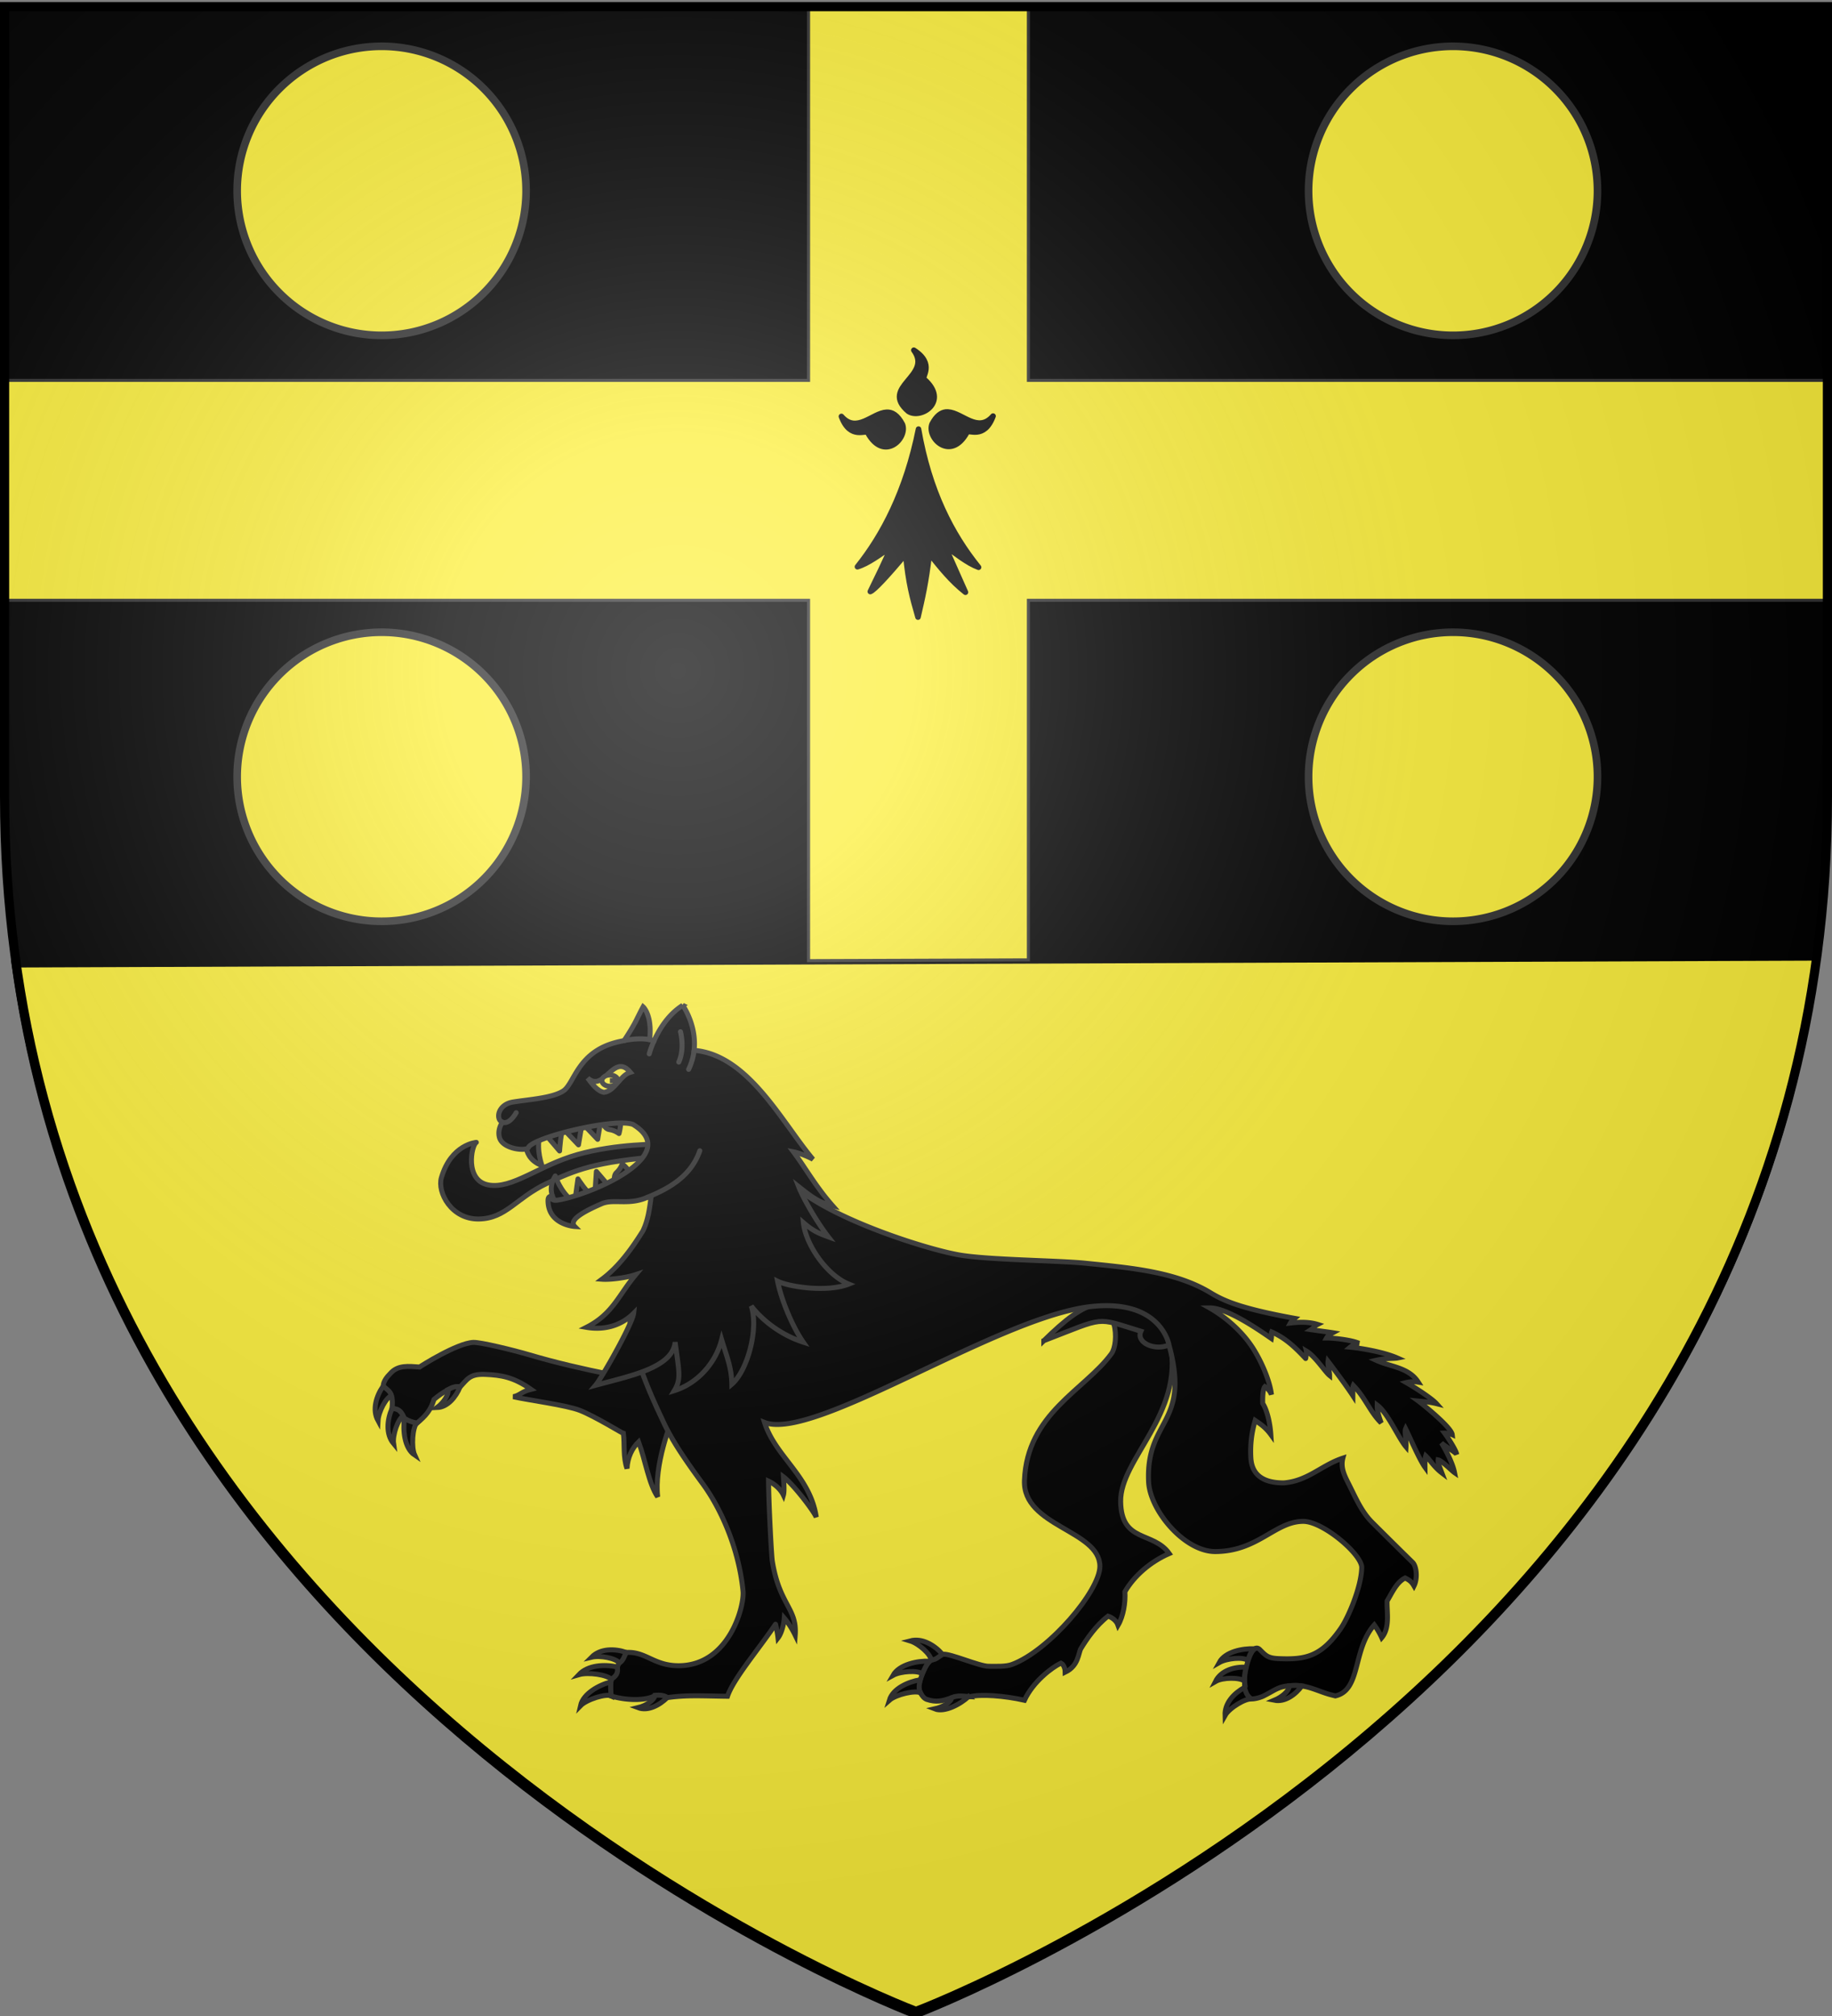
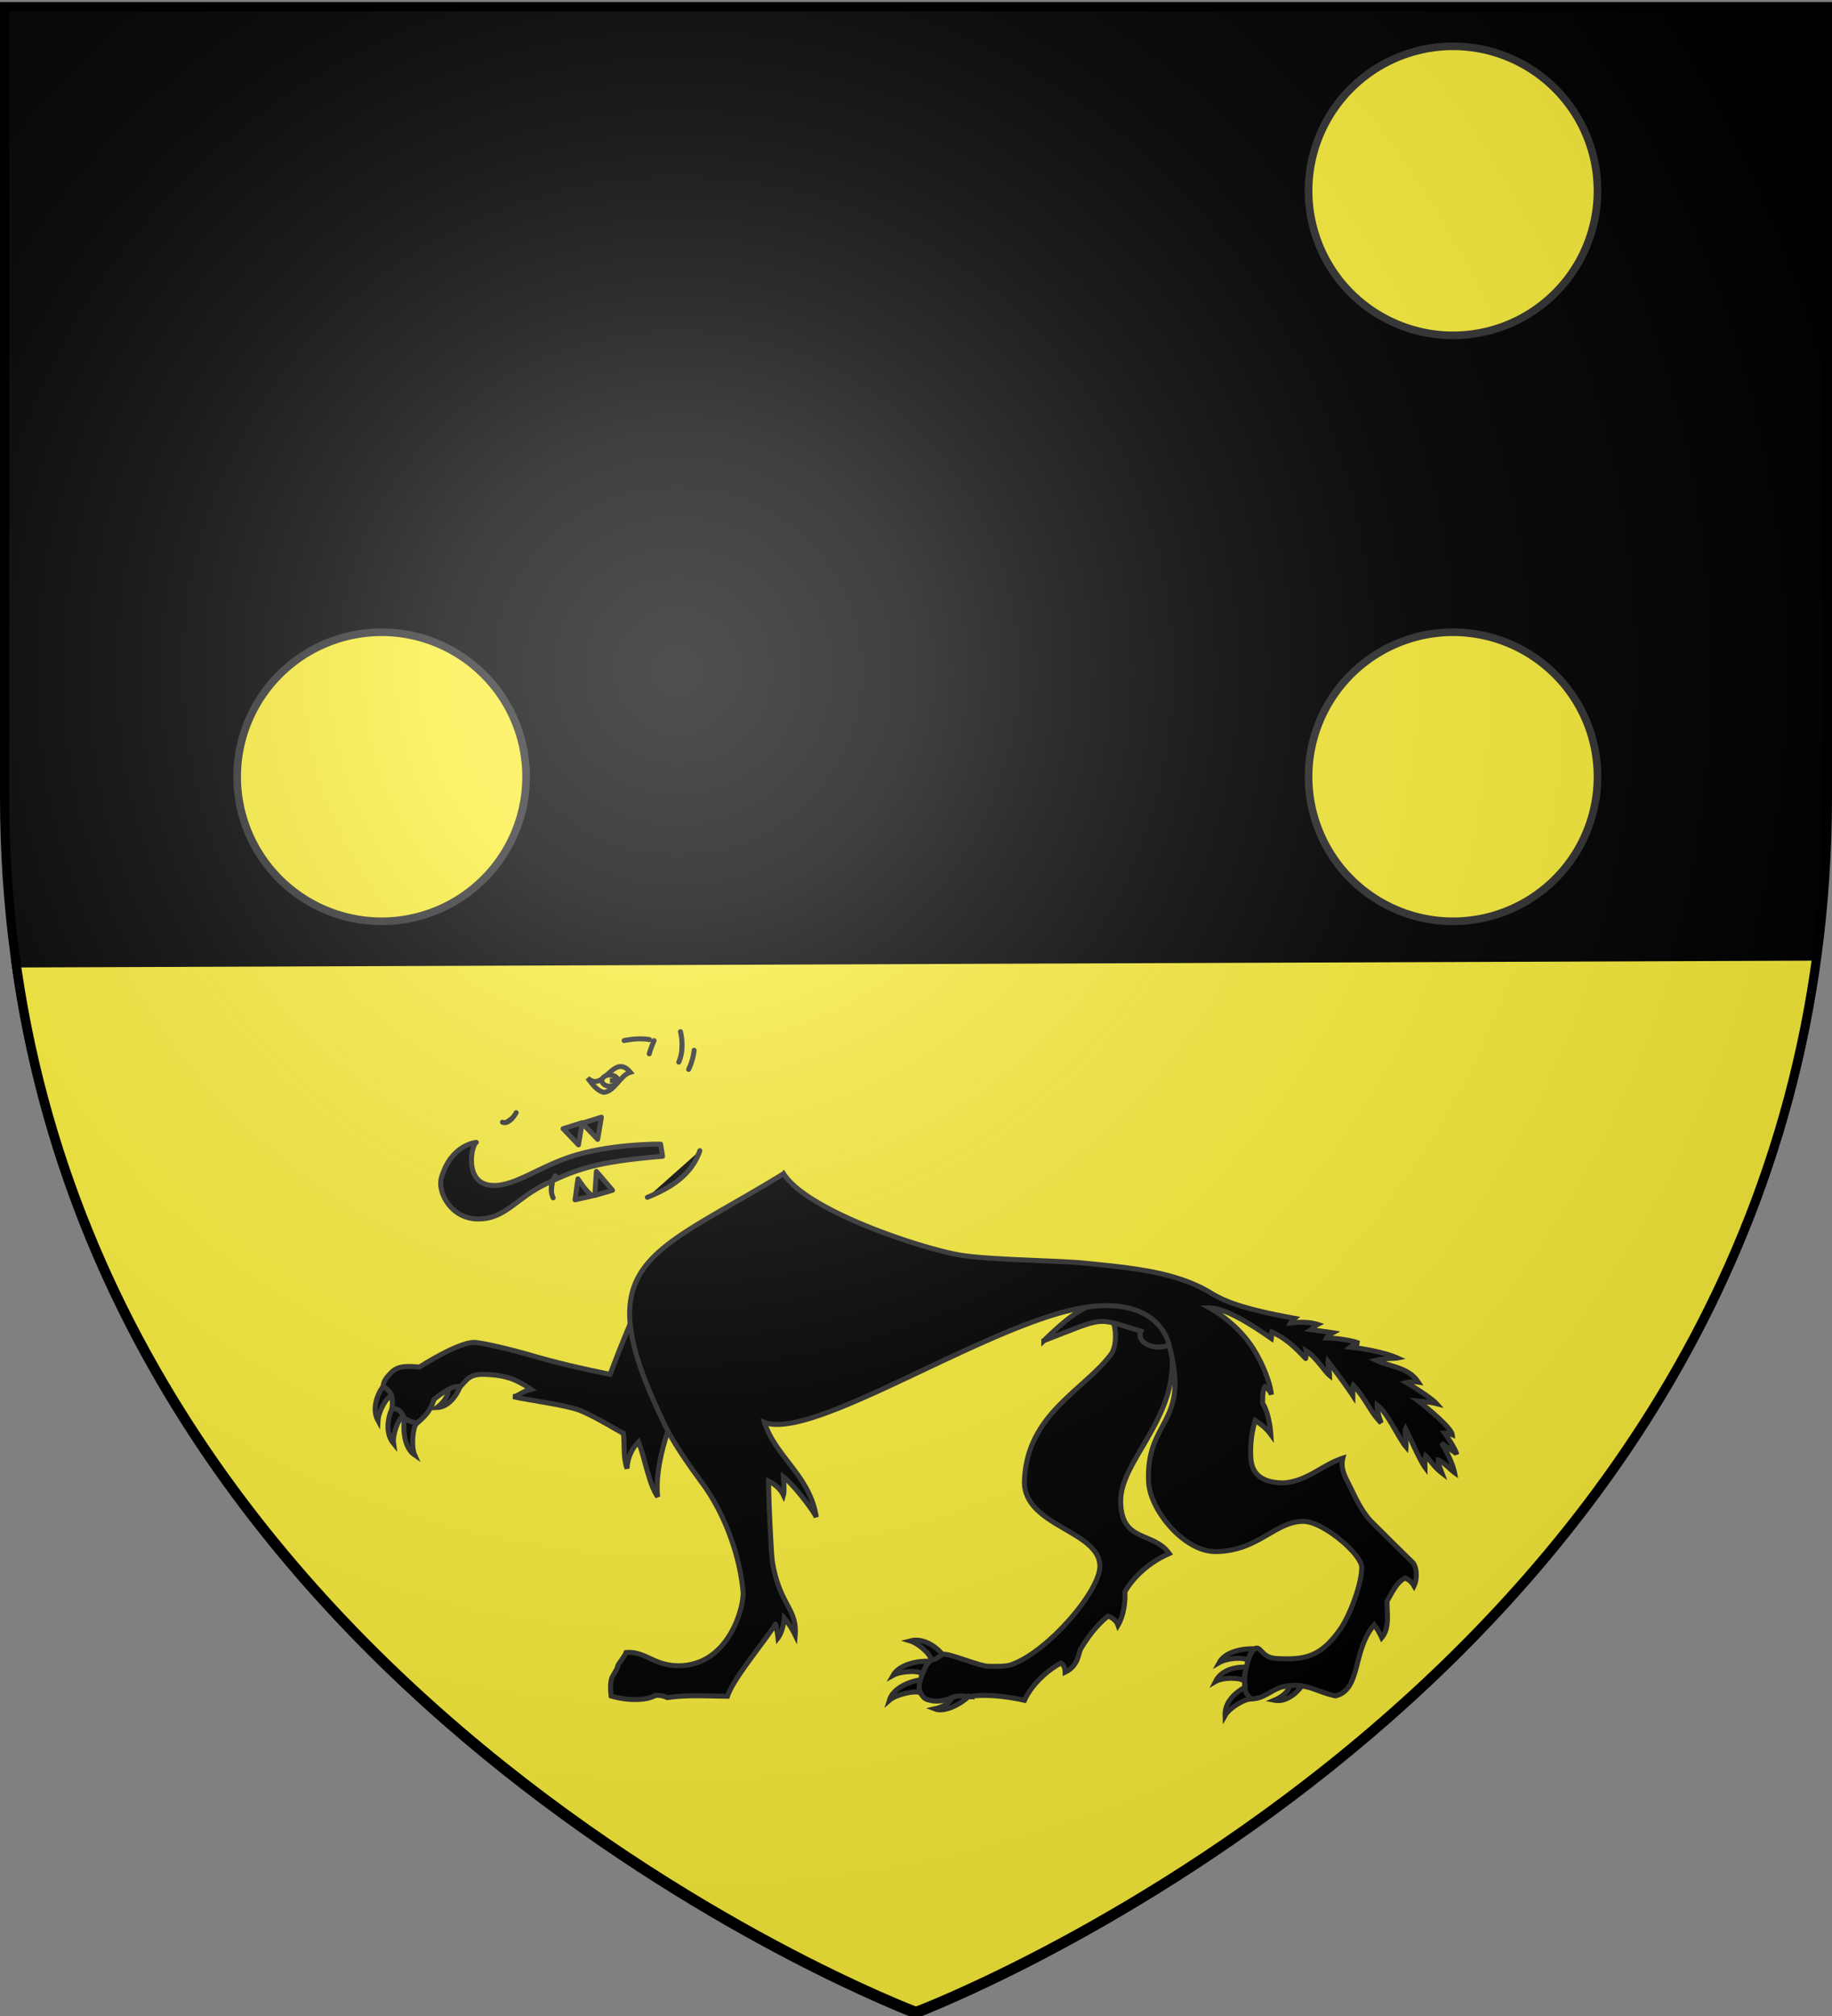
<svg xmlns="http://www.w3.org/2000/svg" xmlns:xlink="http://www.w3.org/1999/xlink" width="600" height="660" version="1.0">
  <rect width="100%" height="100%" fill="#808080" stroke="none" />
  <desc>Flag of Canton of Valais (Wallis)</desc>
  <defs>
    <radialGradient xlink:href="#a" id="b" cx="221.445" cy="226.331" r="300" fx="221.445" fy="226.331" gradientTransform="matrix(1.353 0 0 1.349 -77.63 -85.747)" gradientUnits="userSpaceOnUse" />
    <linearGradient id="a">
      <stop offset="0" style="stop-color:white;stop-opacity:.314" />
      <stop offset=".19" style="stop-color:white;stop-opacity:.251" />
      <stop offset=".6" style="stop-color:#6b6b6b;stop-opacity:.125" />
      <stop offset="1" style="stop-color:black;stop-opacity:.125" />
    </linearGradient>
  </defs>
  <g style="display:inline">
    <path d="M300 658.5s298.5-112.32 298.5-397.772V2.176H1.5v258.552C1.5 546.18 300 658.5 300 658.5" style="fill:#000;fill-opacity:1;fill-rule:evenodd;stroke:none;stroke-width:1px;stroke-linecap:butt;stroke-linejoin:miter;stroke-opacity:1" />
  </g>
  <g style="fill:#fcef3c;fill-opacity:1">
    <g style="display:inline;fill:#fcef3c;fill-opacity:1">
      <path d="m595.313 308.875-589.97 2.25c34.05 245.93 294.813 344.031 294.813 344.031s262.397-98.694 295.157-346.281z" style="fill:#fcef3c;fill-opacity:1;fill-rule:evenodd;stroke:#000;stroke-width:2.5;stroke-linecap:butt;stroke-linejoin:miter;stroke-miterlimit:4;stroke-dasharray:none;stroke-opacity:1;display:inline" transform="translate(-.328 4.367)" />
    </g>
  </g>
-   <path d="M264.813 2.188V124.53H2.313v72h262.5V314.5l72-.25V196.531H598.5v-72H336.813V2.188z" style="fill:#fcef3c;fill-opacity:1;fill-rule:evenodd;stroke:#313131;stroke-width:1px;stroke-linecap:butt;stroke-linejoin:miter;stroke-opacity:1;display:inline" />
  <path d="M299.29 114.65c6.289 8.532-11.294 11.93-1.813 20.005 4.043 2.742 13.487-3.195 5.19-10.49-1.073-.625 3.73-4.94-3.377-9.515m10.52 20.228c-1.574.163-3.118 1.225-4.549 3.935-1.795 4.543 6.1 12.42 11.412 2.734.376-1.182 5.65 2.603 8.566-5.33-5 5.748-10.116-1.112-14.76-1.339-.227-.01-.445-.023-.67 0m-19.448.084c-4.644.227-9.788 7.115-14.788 1.367 2.916 7.933 8.246 4.147 8.621 5.33 5.312 9.687 13.151 1.808 11.356-2.735-1.635-3.097-3.372-4.05-5.19-3.962m10.463 5.525c-4.09 20.325-11.725 34.715-20.006 45.06 3.443-1.032 7.336-3.96 11.077-6.528-2.288 5.33-4.575 9.945-6.864 14.648 1.367-.506 5.691-5.256 11.58-12.22.923 9.574 2.18 14.099 4.045 20.59 1.485-6.481 2.561-10.908 3.74-20.758 3.549 4.405 6.999 8.833 11.802 12.611l-6.725-15.15c3.482 2.434 7.33 5.617 11.021 6.975-8.754-10.862-16.136-24.9-19.67-45.228" style="fill:#000;fill-opacity:1;fill-rule:evenodd;stroke:#000;stroke-width:1.813;stroke-linecap:round;stroke-linejoin:round;stroke-miterlimit:4;stroke-opacity:1;display:inline" />
  <g style="fill:#fcef3c;fill-opacity:1;stroke:#313131;stroke-width:12.086;stroke-miterlimit:4;stroke-dasharray:none;stroke-opacity:1;display:inline">
    <g style="fill:#fcef3c;fill-opacity:1;stroke:#313131;stroke-width:12.086;stroke-miterlimit:4;stroke-dasharray:none;stroke-opacity:1">
      <g style="fill:#fcef3c;fill-opacity:1;stroke:#313131;stroke-width:6.795;stroke-miterlimit:4;stroke-dasharray:none;stroke-opacity:1">
-         <path d="M488.571 515.22a128.571 128.571 0 1 1-257.142 0 128.571 128.571 0 1 1 257.142 0z" style="opacity:1;fill:#fcef3c;fill-opacity:1;fill-rule:nonzero;stroke:#313131;stroke-width:6.795;stroke-miterlimit:4;stroke-dasharray:none;stroke-opacity:1" transform="matrix(.368 0 0 .368 -7.494 -127.128)" />
-       </g>
+         </g>
    </g>
  </g>
  <g style="fill:#fcef3c;fill-opacity:1;stroke:#313131;stroke-width:12.086;stroke-miterlimit:4;stroke-dasharray:none;stroke-opacity:1;display:inline">
    <g style="fill:#fcef3c;fill-opacity:1;stroke:#313131;stroke-width:12.086;stroke-miterlimit:4;stroke-dasharray:none;stroke-opacity:1">
      <g style="fill:#fcef3c;fill-opacity:1;stroke:#313131;stroke-width:6.795;stroke-miterlimit:4;stroke-dasharray:none;stroke-opacity:1">
        <path d="M488.571 515.22a128.571 128.571 0 1 1-257.142 0 128.571 128.571 0 1 1 257.142 0z" style="opacity:1;fill:#fcef3c;fill-opacity:1;fill-rule:nonzero;stroke:#313131;stroke-width:6.795;stroke-miterlimit:4;stroke-dasharray:none;stroke-opacity:1" transform="matrix(.368 0 0 .368 343.404 -127.128)" />
      </g>
    </g>
  </g>
  <g style="fill:#fcef3c;fill-opacity:1;stroke:#313131;stroke-width:12.086;stroke-miterlimit:4;stroke-dasharray:none;stroke-opacity:1;display:inline">
    <g style="fill:#fcef3c;fill-opacity:1;stroke:#313131;stroke-width:12.086;stroke-miterlimit:4;stroke-dasharray:none;stroke-opacity:1">
      <g style="fill:#fcef3c;fill-opacity:1;stroke:#313131;stroke-width:6.795;stroke-miterlimit:4;stroke-dasharray:none;stroke-opacity:1">
        <path d="M488.571 515.22a128.571 128.571 0 1 1-257.142 0 128.571 128.571 0 1 1 257.142 0z" style="opacity:1;fill:#fcef3c;fill-opacity:1;fill-rule:nonzero;stroke:#313131;stroke-width:6.795;stroke-miterlimit:4;stroke-dasharray:none;stroke-opacity:1" transform="matrix(.368 0 0 .368 343.404 64.697)" />
      </g>
    </g>
  </g>
  <g style="fill:#fcef3c;fill-opacity:1;stroke:#313131;stroke-width:12.086;stroke-miterlimit:4;stroke-dasharray:none;stroke-opacity:1;display:inline">
    <g style="fill:#fcef3c;fill-opacity:1;stroke:#313131;stroke-width:12.086;stroke-miterlimit:4;stroke-dasharray:none;stroke-opacity:1">
      <g style="fill:#fcef3c;fill-opacity:1;stroke:#313131;stroke-width:6.795;stroke-miterlimit:4;stroke-dasharray:none;stroke-opacity:1">
        <path d="M488.571 515.22a128.571 128.571 0 1 1-257.142 0 128.571 128.571 0 1 1 257.142 0z" style="opacity:1;fill:#fcef3c;fill-opacity:1;fill-rule:nonzero;stroke:#313131;stroke-width:6.795;stroke-miterlimit:4;stroke-dasharray:none;stroke-opacity:1" transform="matrix(.368 0 0 .368 -7.494 64.697)" />
      </g>
    </g>
  </g>
  <g style="fill:#000;fill-opacity:1;stroke:#313131;stroke-opacity:1">
    <g style="fill:#000;fill-opacity:1;stroke:#313131;stroke-width:1.25;stroke-miterlimit:4;stroke-dasharray:none;stroke-opacity:1">
      <path d="M407.16 12.22c6.268-1.007 7.174 9.25 4.994 12.196-6.722 9.088-21.1 14.925-21.759 31.692-.453 11.552 18.895 12.461 18.921 21.522.018 6.154-12.82 21.186-21.995 24.597-1.54.616-4.15.474-5.913.474-2.35 0-9.61-3.246-11.441-3.016-1.245.619-1.848 1.064-2.986 1.508-1.625 1.083-2.42 4.095-3.016 5.883-.397 1.193.693 3.512 1.951 3.932 2.312.77 3.934.424 6.09-.384 1.44-.54 3.085.116 4.553-.266 2.857-.745 8.901-.26 13.836.857 2.15-4.62 6.795-8.179 9.165-9.313.825.403 1.064 1.74 1.064 2.277 3.414-1.64 3.266-4.839 3.937-5.939 1.424-2.336 3.752-5.758 6.795-8.104.97.308 2.099 1.084 2.513 2.276 1.323-2.26 1.89-5.68 1.715-8.396 2.288-3.922 6.303-7.486 11.116-9.578-4.033-5.676-12.018-2.62-12.18-13.009-.168-10.685 15.81-21.882 12.475-39.497z" style="fill:#000;fill-opacity:1;fill-rule:evenodd;stroke:#313131;stroke-width:1.25;stroke-linecap:butt;stroke-linejoin:miter;stroke-miterlimit:4;stroke-dasharray:none;stroke-dashoffset:0;stroke-opacity:1" transform="matrix(1.306 0 0 1.306 -174.338 411.38)" />
      <g style="fill:#000;fill-opacity:1;stroke:#313131;stroke-width:1.25;stroke-miterlimit:4;stroke-dasharray:none;stroke-opacity:1">
        <path d="M580.877 652.257c-.946.708-1.654 1.447-2.842 1.46-.032-1.408-3.114-4.132-5.244-4.783 3.04-.797 6.1 1.067 8.086 3.323zM577.652 654.029c-.952 1.074-1.311 2.062-1.806 3.187-1.031-.96-5.39-.72-7.342.352 1.551-2.734 6.146-3.691 9.148-3.54zM575.331 658.672c-.346 1.475-.42 2.302.036 3.288-1.216-.71-6.119.388-7.789 1.86.915-3.006 4.79-4.64 7.753-5.148zM587.455 662.883c-1.303-.097-2.699-.364-4.217.265-.22 1.287-2.393 2.408-4.296 2.83 2.482.978 6.513-1.19 8.513-3.095z" style="fill:#000;fill-opacity:1;fill-rule:evenodd;stroke:#313131;stroke-width:1.25;stroke-linecap:butt;stroke-linejoin:miter;stroke-miterlimit:4;stroke-dasharray:none;stroke-opacity:1" transform="matrix(1.306 0 0 1.306 -449.988 -310.312)" />
      </g>
    </g>
    <g style="fill:#000;fill-opacity:1;stroke:#313131;stroke-width:1.25;stroke-miterlimit:4;stroke-dasharray:none;stroke-opacity:1">
      <path d="M378.884 138.833c-11.256-1.84-10.826-12.11-24.209 23.152-6.772-1.38-13.443-2.888-20.176-4.88-4.131-1.22-12.355-3.213-14.115-3.137-4.11.177-13.259 5.997-13.484 6.178-2.724-.19-5.418-.56-7.314 1.599-.878.878-1.776 2.018-1.795 3.167.552.623.8.93 1.372 1.416 1.159.985.946 3.106.82 4.299 2.036-.09 2.534 1.238 3.119 2.425 1.022.751 2.087 1 3.119 1.179 2.229-1.822 3.467-3.259 4.303-5.974 2.073-1.772 5.12-3.602 6.528-3.1 1.798-1.904 2.403-3.336 6.32-3.167 4.033.173 7.131.676 11.471 3.738-2.36.568-2.8 1.546-4.438 1.86 3.738.858 13.281 2.081 16.73 3.437 3.744 1.47 10.598 5.704 10.885 5.76.351 2.803-.112 5.902.909 8.804.108-2.764 1.284-5.129 2.897-6.682 1.663 4.416 2.58 10.595 4.79 13.777-.908-7.598 2.987-18.636 4.912-22.097z" style="fill:#000;fill-opacity:1;fill-rule:evenodd;stroke:#313131;stroke-width:1.25;stroke-linecap:butt;stroke-linejoin:miter;stroke-miterlimit:4;stroke-dasharray:none;stroke-dashoffset:0;stroke-opacity:1" transform="matrix(1.306 0 0 1.306 -263.402 238.393)" />
      <g style="fill:#000;fill-opacity:1;stroke:#313131;stroke-width:1.25;stroke-miterlimit:4;stroke-dasharray:none;stroke-opacity:1">
        <path d="M441.136 584.737c.914.75 1.802 1.26 2.099 2.41-1.36.368-3.265 4.014-3.385 6.238-1.503-2.761-.428-6.179 1.286-8.648zM443.352 590.35c1.693-.019 2.306.818 2.821 1.888-1.262.626-2.731 4.699-2.417 6.904-2.01-2.417-1.605-6.037-.404-8.792zM446.465 592.82c1.307.765 2.09.93 3.102 1.2-1.039.951-1.437 5.96-.523 7.99-2.603-1.763-2.968-6.21-2.579-9.19zM460.439 584.9c-1.095-.204-2.017.14-3.069.711.321 1.266-1.14 3.334-2.71 4.49 2.666-.11 4.721-2.65 5.779-5.201z" style="fill:#000;fill-opacity:1;fill-rule:evenodd;stroke:#313131;stroke-width:1.25;stroke-linecap:butt;stroke-linejoin:miter;stroke-miterlimit:4;stroke-dasharray:none;stroke-opacity:1" transform="matrix(1.306 0 0 1.306 -450.642 -309.861)" />
      </g>
    </g>
    <path d="M168.274 84.693c15.826-6.08 12.736-5.907 24.356-2.364-1.33 2.856 3.557 5.08 7.187 3.364 2.34-1.106.349-5.571-2.146-6.779-13.691-6.63-18.627-4.775-29.397 5.78z" style="fill:#000;fill-opacity:1;fill-rule:evenodd;stroke:#313131;stroke-width:1.25;stroke-linecap:butt;stroke-linejoin:miter;stroke-miterlimit:4;stroke-dasharray:none;stroke-opacity:1" transform="matrix(1.306 0 0 1.306 122.089 328.31)" />
    <path d="M103.025 42.828C69.728 63.317 53.457 64.436 72.574 104.38c2.217 5.026 5.83 10.266 10.23 16.26 4.297 5.856 8.958 15.818 10.05 26.844.368 3.704-3.464 18.6-16.082 18.684-6.287.042-8.353-3.674-13.245-3.311-.16.476-1.06 1.768-1.683 2.641-.245.326-.399.608-.477.998-.14.702-1.453 2.443-1.542 3.157-.296 1.393-.202 2.708-.048 4.114 4.244 1.25 8.96 1.123 11.072-.145 1.553-.17 2.904.486 3.012.545 4.813-.685 8.459-.426 15.093-.34 1.405-4.274 7.74-11.702 12.041-18.062.033-.048.482 2.085.627 3.428.818-1.043 1.424-3.153 1.569-4.955 1.093 1.29 2.01 2.767 2.738 4.265.515-6.753-3.966-7.535-5.738-18.55-.216-1.349-.906-14.257-.945-20.059 1.598.737 3.045 2.081 3.73 3.502.308-1.068.06-3.608.006-4.58 2.342 1.76 7.26 8.044 8.233 10.103-1.535-10.303-10.282-15.19-12.98-23.744 12.358 4.879 58.242-26.27 81.629-29.014 17.975-2.109 19.834 9.712 19.834 9.712 5.415 19.883-5.85 18.35-5.144 34.176.322 7.209 8.997 17.501 16.674 17.501 10.743 0 15.027-7.568 22.114-7.568 5.013 0 14.735 8.342 14.663 11.589-.108 4.909-3.378 12.542-5.262 15.255-4.896 7.05-8.79 7.859-15.55 7.568-2.747-.118-3.232-.748-4.73-2.247-1.762-1.761-3.035 2.914-3.312 4.021l-.236.946c-.45 1.8-.237 4.345-.237 6.15 0 2.025 3.478 1.098 4.73.472 3.327-1.663 3.785-2.601 8.042-2.601 3.33 0 5.926 1.6 8.987 2.365l.946.236c6.508-1.453 4.264-11.611 9.766-17.794.62.843 1.308 1.953 1.869 3.196 2.133-2.539 1.23-6.543 1.345-9.19 1.269-2.115 2.366-4.697 4.522-5.775 1.063.534 1.592.915 2.224 1.992.95-1.898.639-4.94-.345-5.898a1698 1698 0 0 1-10.157-10.048c-2.615-2.615-4.059-5.99-5.676-9.224-1.073-2.145-2.325-4.29-1.656-6.86-5.45 1.79-8.682 5.694-14.8 6.207-3.024 0-7.957-.603-8.277-6.252-.238-4.128.432-7.171 1.082-9.41.994.678 2.503 1.585 3.927 3.543-.183-2.782-.906-6.099-2.035-7.805-.042-1.082-.019-3.652.542-4.213.754.501 1.305 1.108 1.643 1.999-.26-2.52-1.766-6.954-4.393-11.257-2.626-4.304-7.042-8.183-11.114-10.474 4.446-.06 12.616 5.69 15.485 7.661.103-.59-.05-1.286.09-1.63 3.5 1.565 5.81 3.784 8.514 6.653.054.022.21-1.744.178-1.876 2.244 1.33 4.688 5.226 5.824 6.126 0-1.144-.519-2.578-.386-3.531 1.08 1.397 4.52 5.993 6.22 8.588.005-1.313-.073-2.079.125-2.556 3.037 3.124 4.262 6.756 6.98 9.384-.67-1.823-1.035-3.122-.998-4.458 2.68 1.991 5.361 8.294 7.222 10.47.1-1.55-.413-3.822-.092-4.54 1.084 2.168 3.425 7.683 4.844 9.636-.016-1.246-.028-2.122.195-2.834.99.916 2.084 2.789 4.048 4.276-.608-1.617-1.021-2.577-.927-3.267.937.186 3.393 2.704 4.103 3.193-.473-2.465-2.267-5.791-3.278-7.423 1.336 1.105 3.472 2.286 3.812 2.832-.148-1.108-2.482-4.604-3.035-5.34.371-.013 1.536.227 1.923.407-.213-1.883-7.685-7.84-8.484-8.42 1.14.11 2.944.25 4.536.648-1.22-1.363-5.594-4.153-7.588-5.29 1.014-.25 2.17-.24 3.01-.104-2.395-3.729-6.946-3.805-10.557-5.477 2.434-.57 4.536-.405 5.33-.564-3.517-1.553-9.372-2.49-11.831-2.718.456-.377 1.378-.944 2.195-.982-1.875-.82-6.131-1.317-8.132-1.317.312-.565.586-.764 1.588-1.317-1.16-.193-3.786-.52-5.477-.774.556-.355.746-.852 1.652-1.317-2.9-.904-6.223-.395-6.836-.334.152-.276.543-.717 1.084-1.183-13.64-2.488-17.823-4.42-21.145-6.438-8.745-5.31-20.24-6.24-31.098-7.36-7.225-.747-24.763-.825-32.047-2.13-9.61-1.72-37.966-11.002-43.872-20.339z" style="fill:#000;fill-opacity:1;fill-rule:evenodd;stroke:#313131;stroke-width:1.25;stroke-linecap:butt;stroke-linejoin:miter;stroke-miterlimit:4;stroke-dasharray:none;stroke-dashoffset:0;stroke-opacity:1" transform="matrix(1.306 0 0 1.306 122.089 328.31)" />
    <g style="fill:#000;fill-opacity:1;stroke:#313131;stroke-width:1.25;stroke-miterlimit:4;stroke-dasharray:none;stroke-opacity:1">
-       <path d="M501.895 651.452c-.458 1.09-.693 2.086-1.711 2.698-.741-1.198-4.778-1.986-6.944-1.468 2.218-2.227 5.8-2.17 8.655-1.23zM499.677 655.122c.356 1.66-.447 2.41-1.527 3.104-.94-1.13-5.73-1.858-8.102-1.161 2.271-2.401 6.35-2.64 9.63-1.943zM498.065 658.895c-.112.932-.022 2.454.097 3.493-1.265-.62-6.136.857-7.693 2.45.691-3.067 4.679-5.218 7.596-5.943zM512.242 662.794c-.93-.614-1.912-.657-3.103-.54-.198 1.29-2.349 2.626-4.245 3.08 2.498.936 5.38-.602 7.348-2.54z" style="fill:#000;fill-opacity:1;fill-rule:evenodd;stroke:#313131;stroke-width:1.25;stroke-linecap:butt;stroke-linejoin:miter;stroke-miterlimit:4;stroke-dasharray:none;stroke-opacity:1" transform="matrix(1.306 0 0 1.306 -450.43 -309.87)" />
-     </g>
+       </g>
    <g style="fill:#000;fill-opacity:1;stroke:#313131;stroke-width:1.25;stroke-miterlimit:4;stroke-dasharray:none;stroke-opacity:1">
      <path d="M659.521 650.56c-1.283.923-1.459 2.426-1.72 2.945-1.048-.941-5.227-.582-7.16.524 1.503-2.761 5.876-3.568 8.88-3.47zM657.378 655.198c-.08.532-.57 2.353-.413 3.495-1.07-.974-5.403-.997-7.271.087 1.382-2.769 4.713-3.739 7.684-3.582zM657.005 660.25c.345 1.529.692 2.133 1.723 2.94-1.382-.273-5.528 2.162-6.623 4.101-.121-3.14 2.268-5.589 4.9-7.04zM671.371 659.878c-1.084-.154-2.32-.145-3.15-.026.016 1.305-1.95 2.87-3.747 3.627 2.618.515 5.272-1.368 6.897-3.601z" style="fill:#000;fill-opacity:1;fill-rule:evenodd;stroke:#313131;stroke-width:1.25;stroke-linecap:butt;stroke-linejoin:miter;stroke-miterlimit:4;stroke-dasharray:none;stroke-opacity:1" transform="matrix(1.306 0 0 1.306 -450.43 -309.87)" />
    </g>
    <g style="fill:#000;fill-opacity:1;stroke:#313131;stroke-width:1.25;stroke-miterlimit:4;stroke-dasharray:none;stroke-opacity:1">
      <path d="M339.91 54.078s-11.098-.152-20.854 2.615c-9.756 2.766-16.344 8.721-22.338 7.617s-4.258-10.007-3.017-10.673c0 0-6.31.46-8.757 8.844-1.076 3.686 2.51 10.478 9.39 10.36 6.864-.118 9.293-5.268 17.058-8.916 7.106-3.338 11.878-5.424 29.017-6.808z" style="fill:#000;fill-opacity:1;stroke:#313131;stroke-width:1.25;stroke-linecap:round;stroke-linejoin:round;stroke-miterlimit:4;stroke-dasharray:none;stroke-opacity:1" transform="matrix(1.306 0 0 1.306 -227.572 303.944)" />
-       <path d="M312.968 67.539s-1.367-2.413.522-5.485c0 0 1.243 3.861 4.162 6.14 0 0-3.432 2.237-4.684-.655M318.464 68.027l.721-5.236s2.417 3.757 3.727 4.249z" style="fill:#000;fill-opacity:1;stroke:#313131;stroke-width:1.25;stroke-linecap:round;stroke-linejoin:round;stroke-miterlimit:4;stroke-dasharray:none;stroke-opacity:1" transform="matrix(1.306 0 0 1.306 -227.572 303.944)" />
+       <path d="M312.968 67.539s-1.367-2.413.522-5.485M318.464 68.027l.721-5.236s2.417 3.757 3.727 4.249z" style="fill:#000;fill-opacity:1;stroke:#313131;stroke-width:1.25;stroke-linecap:round;stroke-linejoin:round;stroke-miterlimit:4;stroke-dasharray:none;stroke-opacity:1" transform="matrix(1.306 0 0 1.306 -227.572 303.944)" />
      <path d="m205.233 109.493 4.993-14.478 6.74 14.229z" style="fill:#000;fill-opacity:1;stroke:#313131;stroke-width:3.168;stroke-linecap:round;stroke-linejoin:round;stroke-miterlimit:4;stroke-dasharray:none;stroke-opacity:1" transform="scale(.515)rotate(-15.236 2723.41 -212.11)" />
-       <path d="M328.503 64.41s-.676-2.304.366-3.22c1.042-.915 1.445-2.177 1.445-2.177s2.649 2.292 2.61 3.711l-4.234 1.622M306.33 55.485s.439 2.739 3.833 3.958c0 0-1.44-3.793-.584-7.395 0 0-4.078.396-3.25 3.437M310.831 51.4l3.748 4.39s.278-4.975 1.09-6.116zM324.964 47.966s.726 2.288 2.101 2.466c1.376.177 2.416 1 2.416 1s.917-3.381.092-4.537l-4.418 1.019" style="fill:#000;fill-opacity:1;stroke:#313131;stroke-width:1.25;stroke-linecap:round;stroke-linejoin:round;stroke-miterlimit:4;stroke-dasharray:none;stroke-opacity:1" transform="matrix(1.306 0 0 1.306 -227.572 303.944)" />
      <path d="m196.935 63.234 6.74 12.481 5.991-12.98zM209.623 63.063l6.74 12.481 5.991-12.981z" style="fill:#000;fill-opacity:1;stroke:#313131;stroke-width:3.168;stroke-linecap:round;stroke-linejoin:round;stroke-miterlimit:4;stroke-dasharray:none;stroke-opacity:1" transform="scale(.515)rotate(-15.236 2723.41 -212.11)" />
-       <path d="M345.469 19.281c-3.703 2.326-5.96 6.142-7.188 8.875a9 9 0 0 0-1.125-.281c.71-6.162-1.625-8.219-1.625-8.219s-.432.763-1.625 3.188c-1.192 2.424-3.156 5.281-3.156 5.281-.698.137-1.427.286-2.219.5-9.558 2.604-10.234 10.31-13.031 12.125s-8.88 2.148-12.656 2.781c-3.777.634-4.365 4.36-2.594 5.063-.299.402-1.25 1.975-.75 3.812.82 3.01 6.841 3.489 7.25 2.532 1.087-2.544 21.689-7.533 26.242-5.795 12.572 7.633-10.028 17.407-18.617 18.92-2.237.44-1.75-.876-1.75-.876s-.923-.244-.937.938c-.077 6.185 6.687 6.594 6.687 6.594-1.851-1.853 3.713-4.364 6.719-5.688s6.848.468 11.5-1.625c.316-.014.627-.064.937-.094-.388 2.919-.748 5.849-2.062 8.532-2.798 4.448-6.027 8.953-10.25 12.094 2.04.152 5.983-.335 8.469-1.157-4.376 5.224-5.765 9.854-12.375 13.219 3.971.684 8.365-.077 11.843-3.531-.307 2.692-8.017 16.257-9.562 18.062 8.778-2.387 19.287-4.384 19.969-10.812.997 7.566 1.563 9.21-.22 12.156 5.815-1.805 10.37-6.899 11.876-12.781 1.294 4.306 2.483 6.922 2.562 11.156 3.802-3.258 6.796-13.618 4.875-19.594 2.786 3.615 7.442 7.258 13.031 9.063-2.814-4.041-5.553-10.82-6.437-15.281 2.921 1.421 12.41 2.867 17.844.718-5.523-2.213-10.833-9.966-11.375-15.406 2.49 2.162 3.89 2.7 6.25 3.563-2.873-3.71-6.258-9.553-7.438-12.594 3.472 2.756 5.044 3.947 8.531 4.812-4.224-4.768-6.818-9.497-9.843-13.531 1.267.239 3.613 1.138 4.906 1.875-7.76-9.205-16.192-26.177-29.812-27.312.712-6.34-2.844-11.282-2.844-11.282z" style="fill:#000;fill-opacity:1;fill-rule:evenodd;stroke:#313131;stroke-width:1.25;stroke-linecap:butt;stroke-linejoin:miter;stroke-miterlimit:4;stroke-dasharray:none;stroke-opacity:1" transform="matrix(1.306 0 0 1.306 -227.572 303.944)" />
      <path d="M330.763 28.114c2.817-.552 4.899-.509 6.381-.245M303.695 46.198s-1.66 3.085-3.431 2.383M344.897 25.893s1.135 4.166-.426 7.619M337.064 31.449s.357-1.392 1.217-3.306M336.6 67.41c5.215-2.143 10.89-5.158 13.147-11.678M348.316 30.55a15 15 0 0 1-1.373 4.79" style="fill:#000;fill-opacity:1;stroke:#313131;stroke-width:1.25;stroke-linecap:round;stroke-linejoin:round;stroke-miterlimit:4;stroke-dasharray:none;stroke-opacity:1" transform="matrix(1.306 0 0 1.306 -227.572 303.944)" />
      <g style="fill:#000;fill-opacity:1;stroke:#313131;stroke-width:2.76;stroke-miterlimit:4;stroke-dasharray:none;stroke-opacity:1">
        <path d="M230.087 198.512c9.096 8.51 14.271-14.433 23.678-3.189-5.726 1.75-8.558 10.41-14.579 11.138-3.624-.568-6.667-4.657-9.1-7.95z" style="opacity:1;color:#000;fill:#fcef3c;fill-opacity:1;fill-rule:evenodd;stroke:#313131;stroke-width:2.76;stroke-linecap:butt;stroke-linejoin:miter;marker:none;marker-start:none;marker-mid:none;marker-end:none;stroke-miterlimit:4;stroke-dasharray:none;stroke-dashoffset:0;stroke-opacity:1;visibility:visible;display:inline;overflow:visible" transform="matrix(.591 0 0 .591 56.472 235.594)" />
        <path d="M246.858 199.97c0 1.72-1.966 3.116-4.4 3.125-2.433.01-4.421-1.37-4.449-3.09-.027-1.718 1.916-3.13 4.35-3.159s4.443 1.336 4.498 3.054l-4.423.07z" style="fill:#fcef3c;fill-opacity:1;stroke:#313131;stroke-width:2.76;stroke-miterlimit:4;stroke-dasharray:none;stroke-opacity:1" transform="matrix(.591 0 0 .591 56.472 235.594)" />
      </g>
    </g>
  </g>
  <path d="M300 658.5s298.5-112.32 298.5-397.772V2.176H1.5v258.552C1.5 546.18 300 658.5 300 658.5" style="opacity:1;fill:url(#b);fill-opacity:1;fill-rule:evenodd;stroke:none;stroke-width:1px;stroke-linecap:butt;stroke-linejoin:miter;stroke-opacity:1" />
  <path d="M300 658.5S1.5 546.18 1.5 260.728V2.176h597v258.552C598.5 546.18 300 658.5 300 658.5z" style="opacity:1;fill:none;fill-opacity:1;fill-rule:evenodd;stroke:#000;stroke-width:3;stroke-linecap:butt;stroke-linejoin:miter;stroke-miterlimit:4;stroke-dasharray:none;stroke-opacity:1" />
</svg>